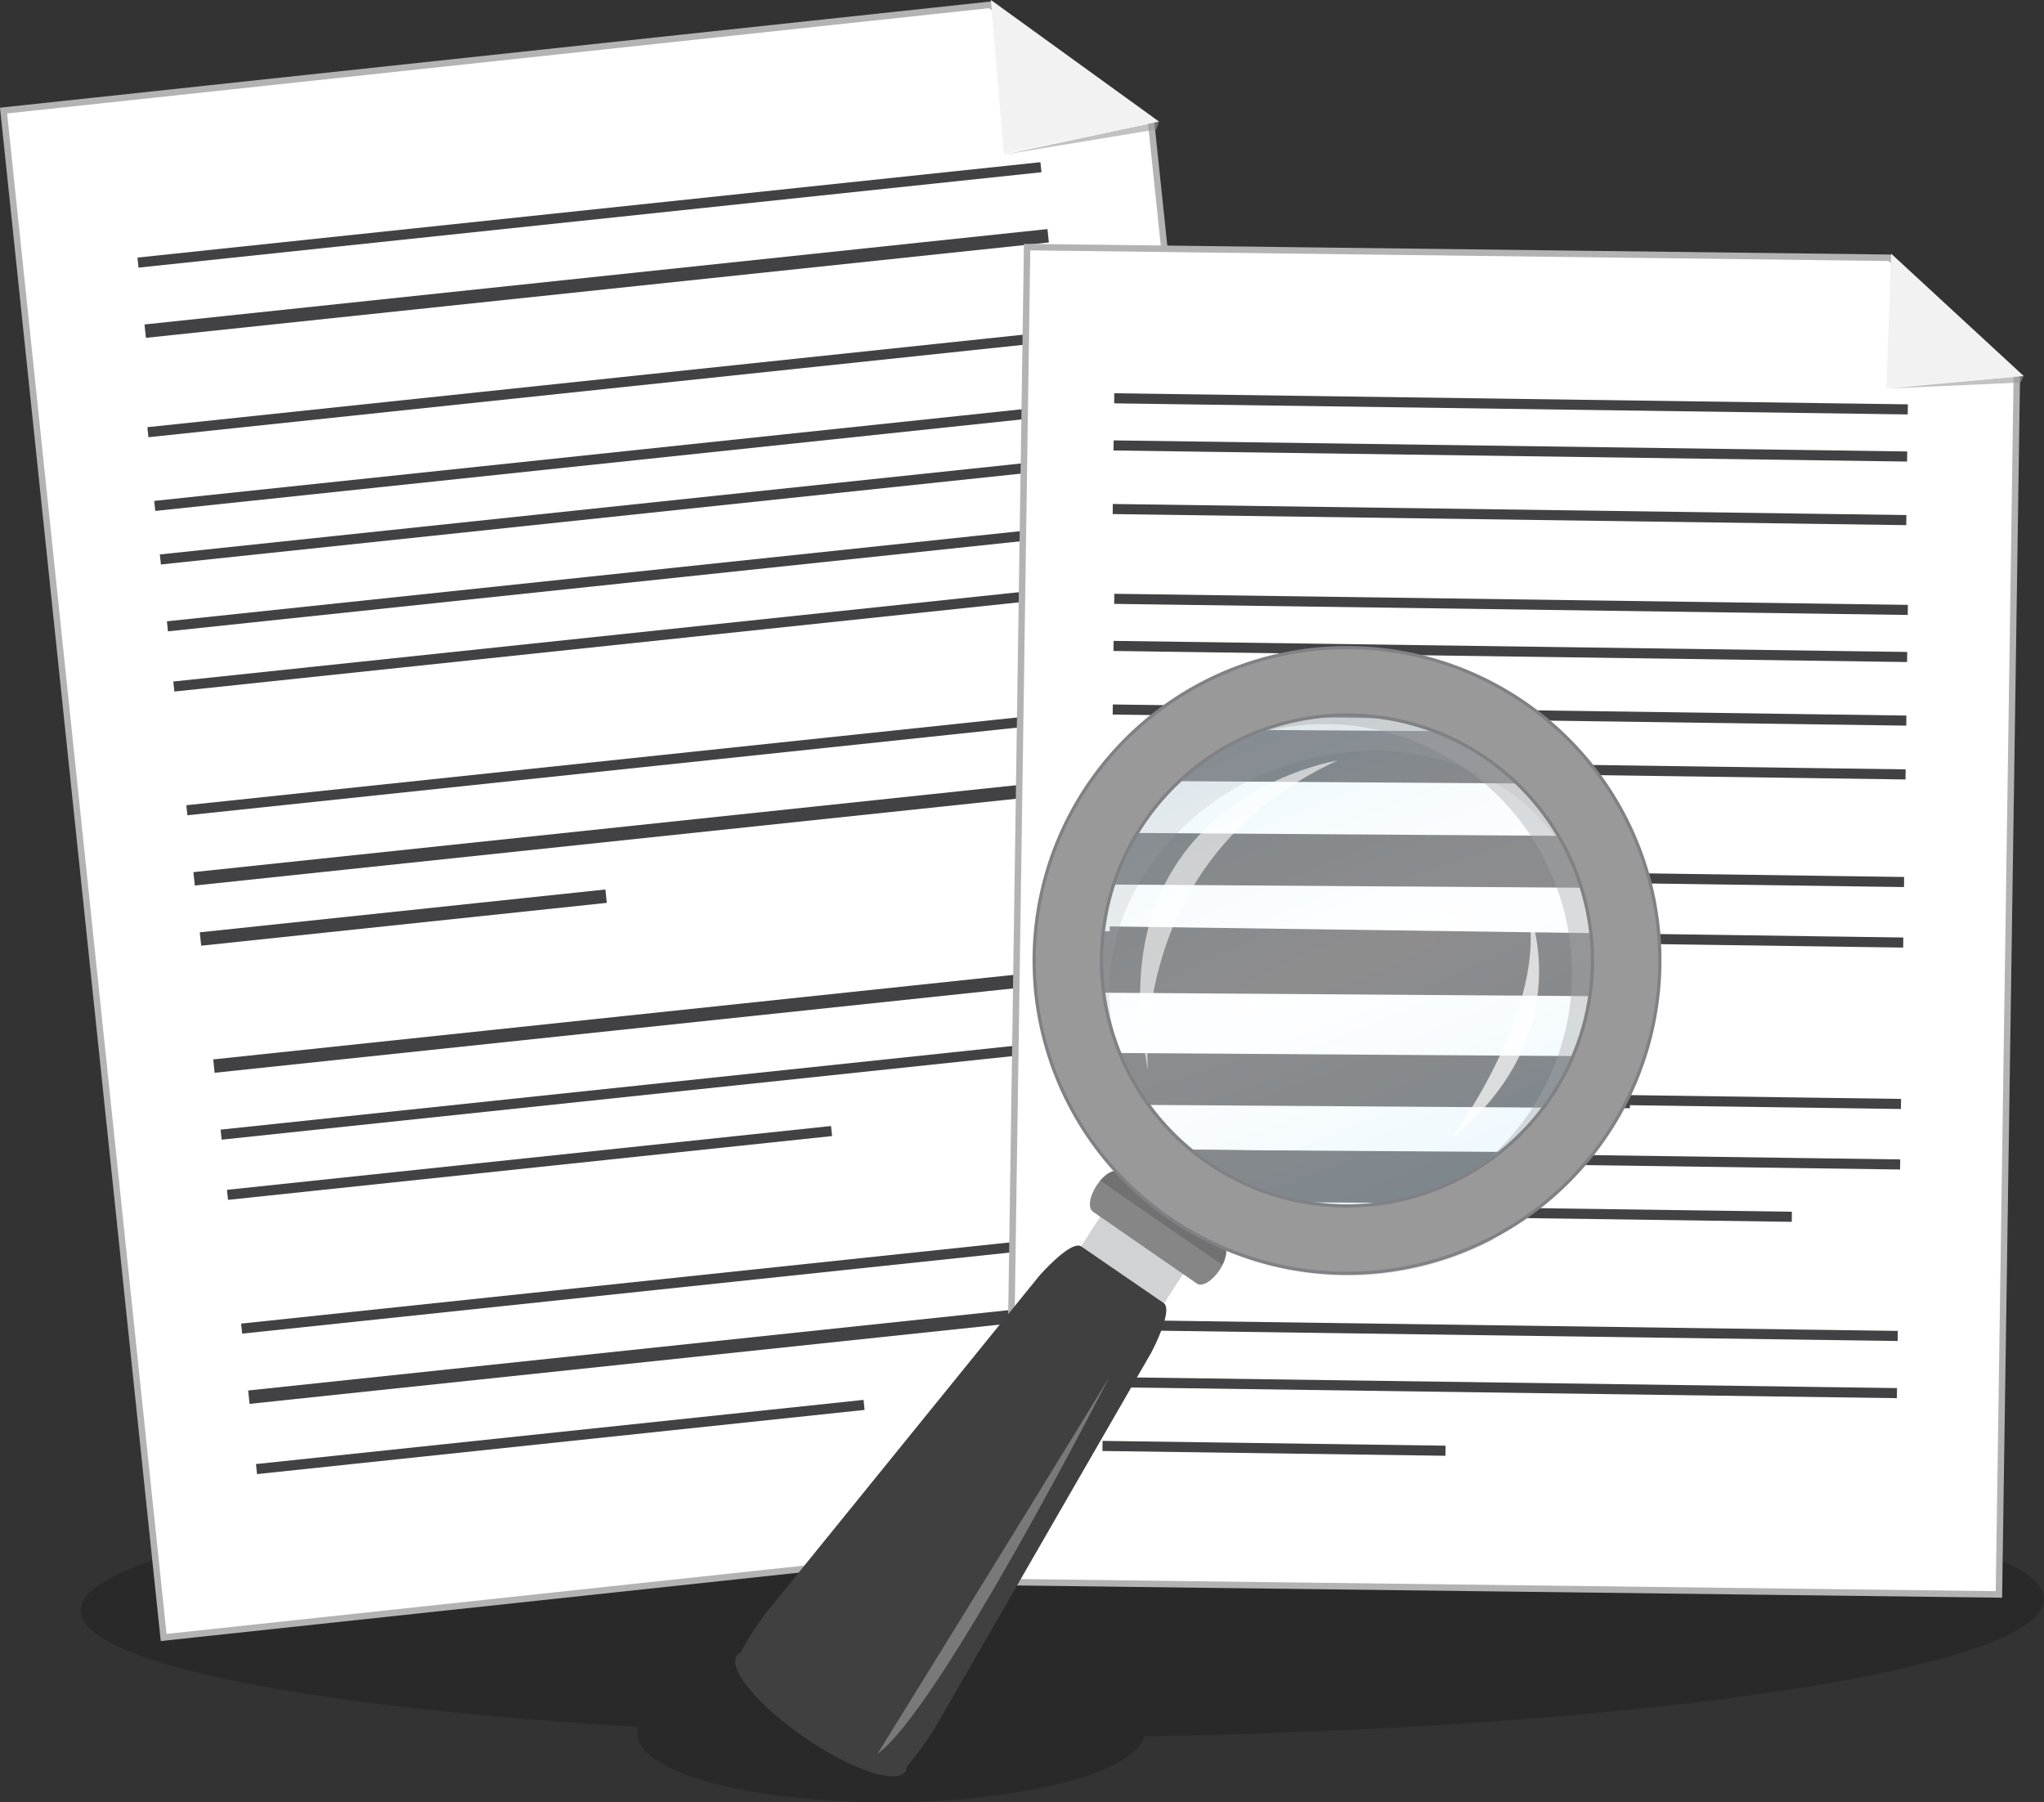
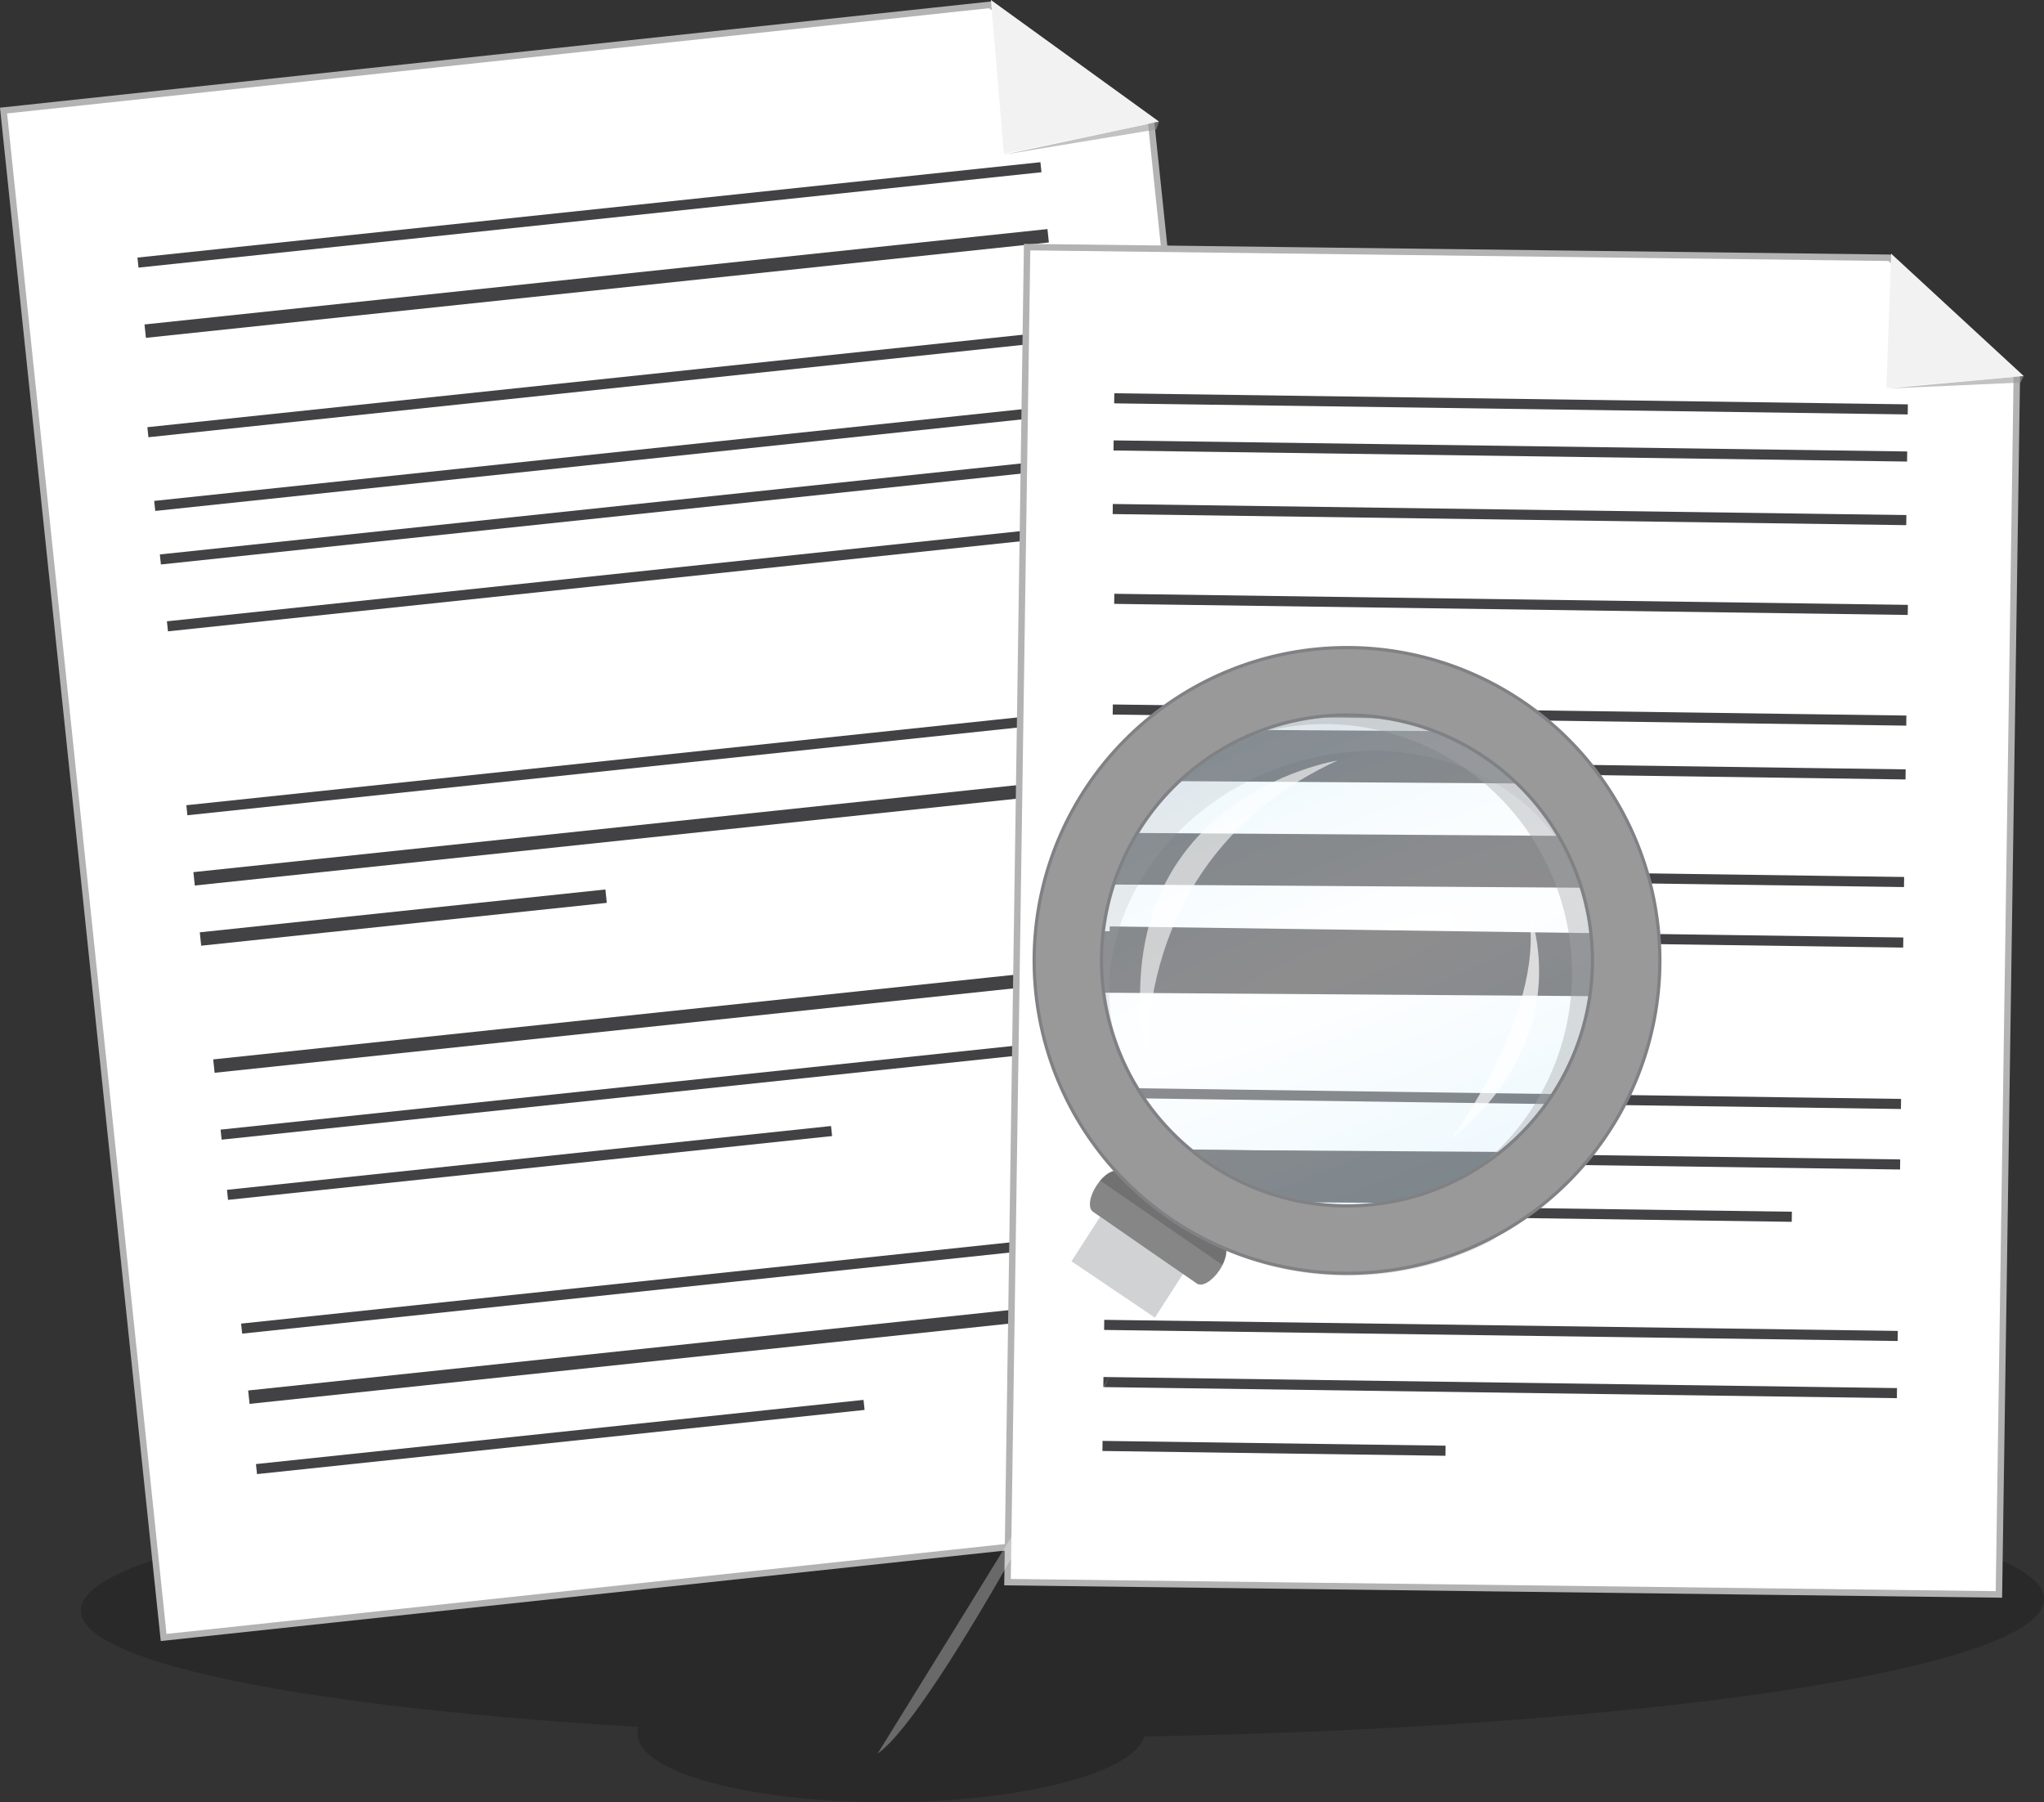
<svg xmlns="http://www.w3.org/2000/svg" class="post-img" viewBox="0 0 632.06 557.28">
  <rect x="0" y="0" width="632.06" height="557.28" fill="#333333" stroke="none" />
  <defs>
    <radialGradient id="radial-gradient" cx="368.01" cy="363.35" r="75.9" gradientTransform="matrix(0, 1, -6, 0, 2596.62, -71.03)" gradientUnits="userSpaceOnUse">
      <stop offset="0" stop-color="#fff" />
      <stop offset="1" stop-color="#d6effb" />
    </radialGradient>
  </defs>
  <title>Asset 1</title>
  <g id="Layer_2" data-name="Layer 2">
    <g id="Layer_1-2" data-name="Layer 1">
      <path d="M632.06,494.44c-.14-22.63-136.14-40.17-303.76-39.17S24.91,475.43,25,498.06C25.15,514.34,95.57,528,197.48,534a6.35,6.35,0,0,0-.36,2.1c.07,12,35.28,21.44,78.62,21.19,41.19-.24,74.9-9.19,78.09-20.34C509.73,534.28,632.19,515.93,632.06,494.44Z" style="opacity:0.2" />
      <rect x="329.05" y="328.08" width="241" height="3" style="fill:#424143" />
-       <rect x="329.05" y="346.08" width="241" height="3" style="fill:#424143" />
      <polygon points="306.09 1.5 1.1 34.19 50.6 506.35 401.13 468.78 355.91 37.4 306.09 1.5" style="fill:#fff;stroke:#b3b3b3;stroke-miterlimit:10;stroke-width:2px" />
      <polygon points="357.56 40.04 310.44 47.82 358.39 37.59 357.56 40.04" style="fill:#999;opacity:0.6" />
      <polygon points="306.42 0 358.39 37.59 310.41 47.52 306.42 0" style="fill:#f2f2f2" />
      <rect x="47.06" y="140.15" width="280.77" height="3.12" transform="translate(-13.84 20.46) rotate(-6.03)" style="fill:#424143" />
      <rect x="48.81" y="156.7" width="280.77" height="3.12" transform="translate(-15.57 20.74) rotate(-6.03)" style="fill:#424143" />
      <rect x="50.99" y="177.38" width="280.77" height="3.12" transform="translate(-17.73 21.08) rotate(-6.03)" style="fill:#424143" />
-       <rect x="52.96" y="196" width="280.77" height="3.12" transform="translate(-19.67 21.39) rotate(-6.03)" style="fill:#424143" />
      <rect x="57" y="234.26" width="280.77" height="3.12" transform="translate(-23.67 22.02) rotate(-6.03)" style="fill:#424143" />
      <rect x="59.23" y="254.94" width="280.77" height="4.16" transform="translate(-25.88 22.38) rotate(-6.03)" style="fill:#424143" />
      <rect x="61.63" y="281.67" width="126.12" height="4.16" transform="translate(-29.1 14.66) rotate(-6.03)" style="fill:#424143" />
      <rect x="65.35" y="312.85" width="280.77" height="4.16" transform="translate(-31.92 23.34) rotate(-6.03)" style="fill:#424143" />
      <rect x="67.58" y="334.57" width="280.77" height="3.12" transform="translate(-34.14 23.69) rotate(-6.03)" style="fill:#424143" />
      <rect x="69.81" y="358.06" width="187.83" height="3.12" transform="translate(-36.85 19.18) rotate(-6.03)" style="fill:#424143" />
      <rect x="73.92" y="394.55" width="280.77" height="3.12" transform="translate(-40.4 24.69) rotate(-6.03)" style="fill:#424143" />
      <rect x="76.15" y="415.23" width="280.77" height="4.16" transform="translate(-42.61 25.04) rotate(-6.03)" style="fill:#424143" />
      <rect x="78.76" y="442.81" width="188.92" height="3.12" transform="translate(-45.69 20.64) rotate(-6.03)" style="fill:#424143" />
      <rect x="44.95" y="117.36" width="280.77" height="3.12" transform="translate(-11.46 20.11) rotate(-6.03)" style="fill:#424143" />
      <rect x="41.89" y="64.91" width="280.77" height="3.12" transform="translate(-5.97 19.5) rotate(-6.03)" style="fill:#424143" />
      <rect x="44.12" y="85.59" width="280.77" height="4.16" transform="translate(-8.18 19.85) rotate(-6.03)" style="fill:#424143" />
      <polygon points="584.36 79.71 317.61 76.41 311.55 489.24 618.12 493.04 623.66 115.86 584.36 79.71" style="fill:#fff;stroke:#b3b3b3;stroke-miterlimit:10;stroke-width:2px" />
      <polygon points="624.81 118.3 583.33 120.15 625.78 116.27 624.81 118.3" style="fill:#999;opacity:0.6" />
      <polygon points="584.79 78.44 625.78 116.27 583.33 119.89 584.79 78.44" style="fill:#f2f2f2" />
      <rect x="465.69" y="64.18" width="3.12" height="245.41" transform="translate(273.86 651.48) rotate(-89.2)" style="fill:#424143" />
-       <rect x="465.48" y="78.74" width="3.12" height="245.41" transform="translate(259.1 665.63) rotate(-89.2)" style="fill:#424143" />
      <rect x="465.24" y="98.41" width="3.12" height="245.41" transform="translate(239.18 684.78) rotate(-89.2)" style="fill:#424143" />
      <rect x="465.01" y="115.05" width="3.12" height="245.41" transform="translate(222.32 700.96) rotate(-89.2)" style="fill:#424143" />
      <rect x="464.54" y="148.32" width="3.12" height="245.41" transform="translate(188.59 733.3) rotate(-89.2)" style="fill:#424143" />
      <rect x="464.28" y="167.04" width="3.12" height="245.41" transform="translate(169.62 751.49) rotate(-89.2)" style="fill:#424143" />
      <rect x="426.11" y="220.06" width="3.12" height="169.5" transform="translate(116.92 728.18) rotate(-89.2)" style="fill:#424143" />
      <rect x="463.58" y="216.95" width="3.12" height="245.41" transform="translate(119.03 800.01) rotate(-89.2)" style="fill:#424143" />
      <rect x="463.32" y="235.66" width="3.12" height="245.41" transform="translate(100.06 818.2) rotate(-89.2)" style="fill:#424143" />
      <rect x="446.45" y="268.71" width="3.12" height="212.14" transform="translate(67.02 817.51) rotate(-89.2)" style="fill:#424143" />
      <rect x="462.58" y="288.69" width="3.12" height="245.41" transform="translate(46.3 869.75) rotate(-89.2)" style="fill:#424143" />
      <rect x="462.33" y="306.37" width="3.12" height="245.41" transform="translate(28.38 886.93) rotate(-89.2)" style="fill:#424143" />
      <rect x="392.39" y="394.82" width="3.12" height="106.07" transform="translate(-59.36 835.52) rotate(-89.2)" style="fill:#424143" />
      <rect x="465.69" y="2.18" width="3.12" height="245.41" transform="translate(335.85 590.34) rotate(-89.2)" style="fill:#424143" />
      <rect x="465.48" y="16.74" width="3.12" height="245.41" transform="translate(321.09 604.5) rotate(-89.2)" style="fill:#424143" />
      <rect x="465.24" y="36.41" width="3.12" height="245.41" transform="translate(301.17 623.65) rotate(-89.2)" style="fill:#424143" />
      <rect x="411.83" y="186.24" width="16" height="159.57" transform="translate(150.97 684.05) rotate(-89.61)" style="fill:#424143" />
      <rect x="408" y="173.94" width="16" height="119.9" transform="translate(179.3 648.3) rotate(-89.61)" style="fill:#424143" />
      <rect x="413.53" y="210.05" width="19.01" height="176" transform="translate(122.05 718.99) rotate(-89.6)" style="fill:#424143" />
-       <rect x="409.69" y="247.74" width="16" height="172.71" transform="translate(80.77 749.51) rotate(-89.61)" style="fill:#424143" />
      <rect x="408.81" y="307.11" width="16" height="113.53" transform="translate(50.13 778.21) rotate(-89.61)" style="fill:#424143" />
      <polygon points="357.12 407.44 331.33 390.02 340.2 376.25 365.99 393.67 357.12 407.44" style="fill:#d0d2d3" />
      <path d="M377.11,392.76c-2.26,3.41-5.4,5.26-7,4.15l-32.15-22.22c-1.61-1.12-1.08-4.78,1.18-8.18h0c2.26-3.41,5.4-5.26,7-4.15l32.15,22.22c1.61,1.11,1.09,4.78-1.17,8.18Z" style="fill:#868686" />
-       <path d="M359.81,402.91l-12.71-8.73-12.71-8.73c-3.17-2.18-13,9.05-13,9.05l-85.2,105.1-.88,1.29A96.48,96.48,0,0,0,229,511a2.91,2.91,0,0,0-1.18,1c-2.8,4.07,6.6,15.4,21,25.29s28.34,14.61,31.14,10.54a3,3,0,0,0,.48-1.63,97.9,97.9,0,0,0,7.12-9.44l.88-1.28L356,418.27S363,405.09,359.81,402.91Z" style="fill:#404041" />
      <path d="M343.14,425.64S290.5,528.72,271.37,542.28C271.37,542.28,315.13,471.7,343.14,425.64Z" style="fill:#fff;opacity:0.3" />
      <path d="M340.47,365.26,378,391.14c1.43-2.87,1.59-5.62.24-6.56l-32.15-22.22c-1.37-.95-3.85.26-6,2.74A2.31,2.31,0,0,1,340.47,365.26Z" style="fill:#404041;opacity:0.3" />
      <circle cx="416.54" cy="297" r="75.9" transform="translate(-81.23 178.95) rotate(-22.15)" style="stroke:#929497;stroke-miterlimit:10;opacity:0.4;fill:url(#radial-gradient)" />
      <path d="M472.25,280.05s17.46,38.94-23.67,72.33C448.58,352.38,479.51,311,472.25,280.05Z" style="fill:#fff;opacity:0.7" />
      <path d="M480.39,271.86c15,36.93-.51,78.62-34.78,96.57q3.46-1,6.87-2.42c38.83-15.8,57.36-60.41,41.39-99.64S433.49,208.16,394.66,224q-3.41,1.39-6.61,3.07C425.12,215.94,465.36,234.93,480.39,271.86Z" style="fill:#a6a8ab;opacity:0.4" />
      <path d="M392.64,238.53c36.57-14.89,76.55-2.72,92.64,27.1a58.76,58.76,0,0,0-2.08-6c-13.82-34-56.52-48.67-95.36-32.86s-59.13,56.16-45.31,90.12a58.73,58.73,0,0,0,2.72,5.76C336,290,356.07,253.42,392.64,238.53Z" style="fill:#a6a8ab;opacity:0.2" />
      <path d="M413.56,235.18s-75.52,12-58.52,96C355,331.16,348.29,265.34,413.56,235.18Z" style="fill:#fff;opacity:0.6" />
      <path d="M346.54,326.35a96.75,96.75,0,0,1,43.69-121.63,96.74,96.74,0,1,0,72.52,178.17A96.75,96.75,0,0,1,346.54,326.35Z" style="fill:#7a7b7b;opacity:0.2" />
      <path d="M506.14,260.53A96.74,96.74,0,1,0,453,386.6,96.74,96.74,0,0,0,506.14,260.53Zm-61,106.77a75.9,75.9,0,1,1,41.68-98.91A75.9,75.9,0,0,1,445.15,367.3Z" style="fill:#999;stroke:#808184;stroke-miterlimit:10" />
    </g>
  </g>
</svg>